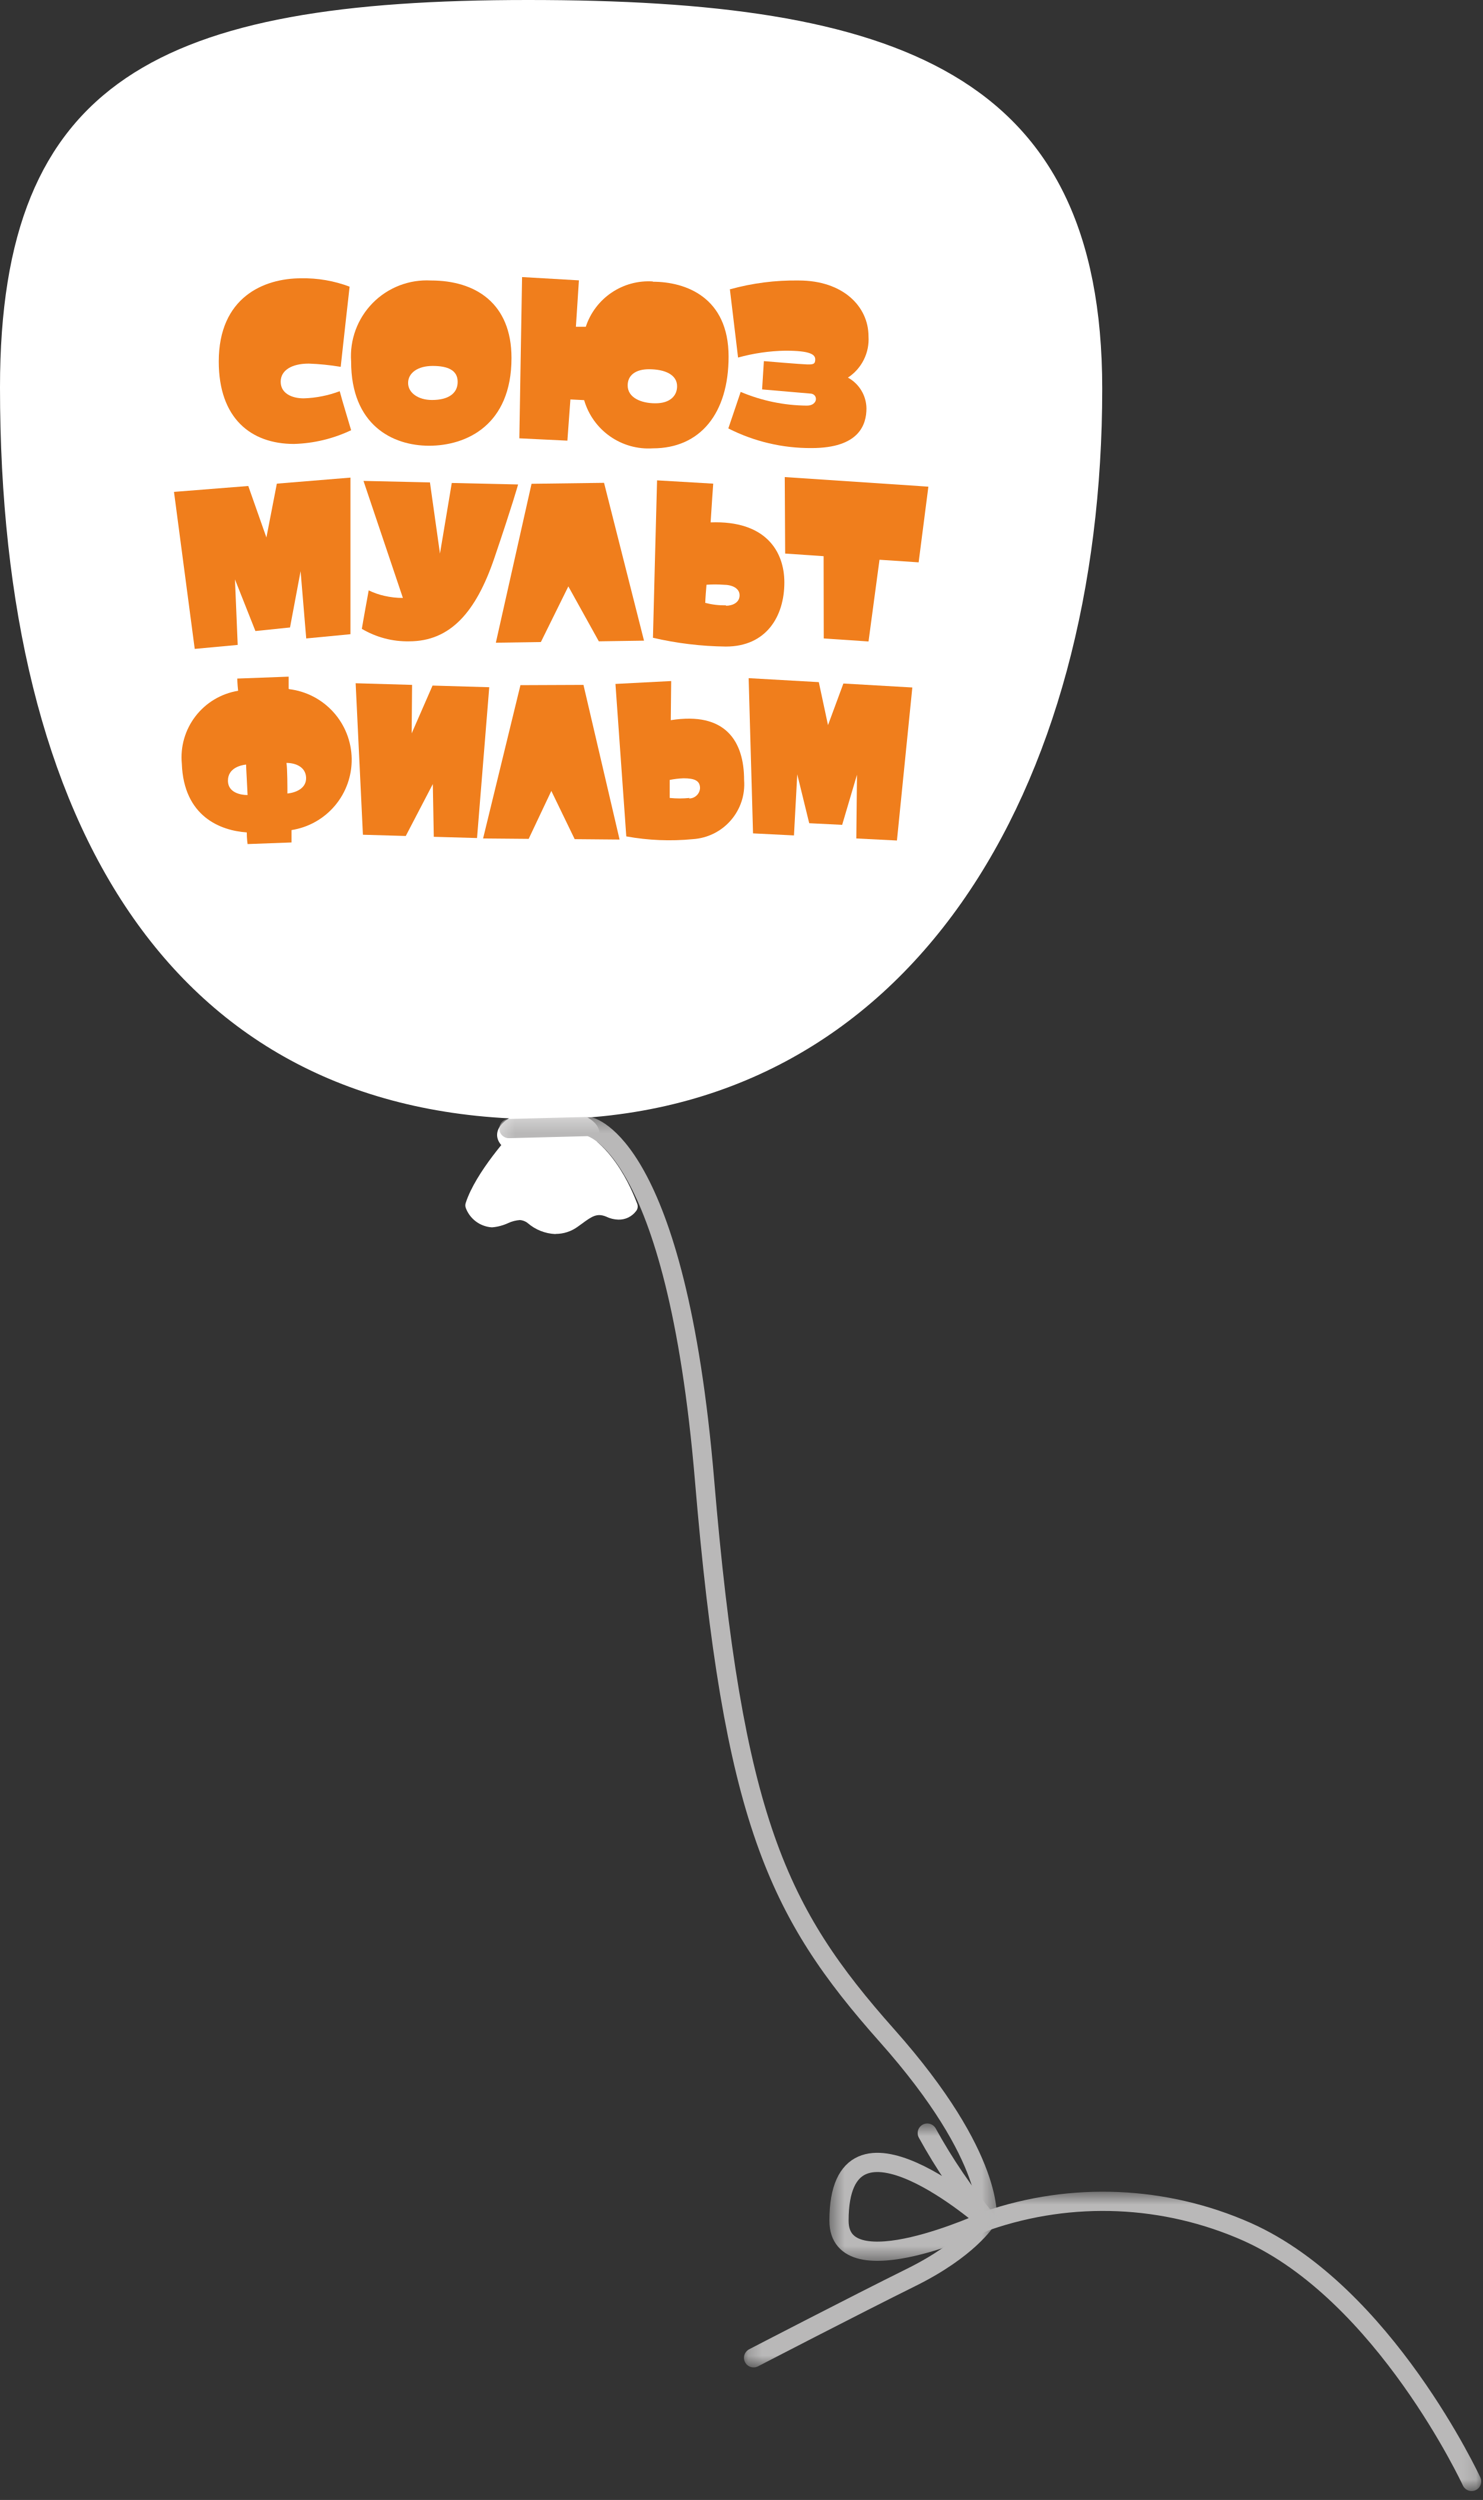
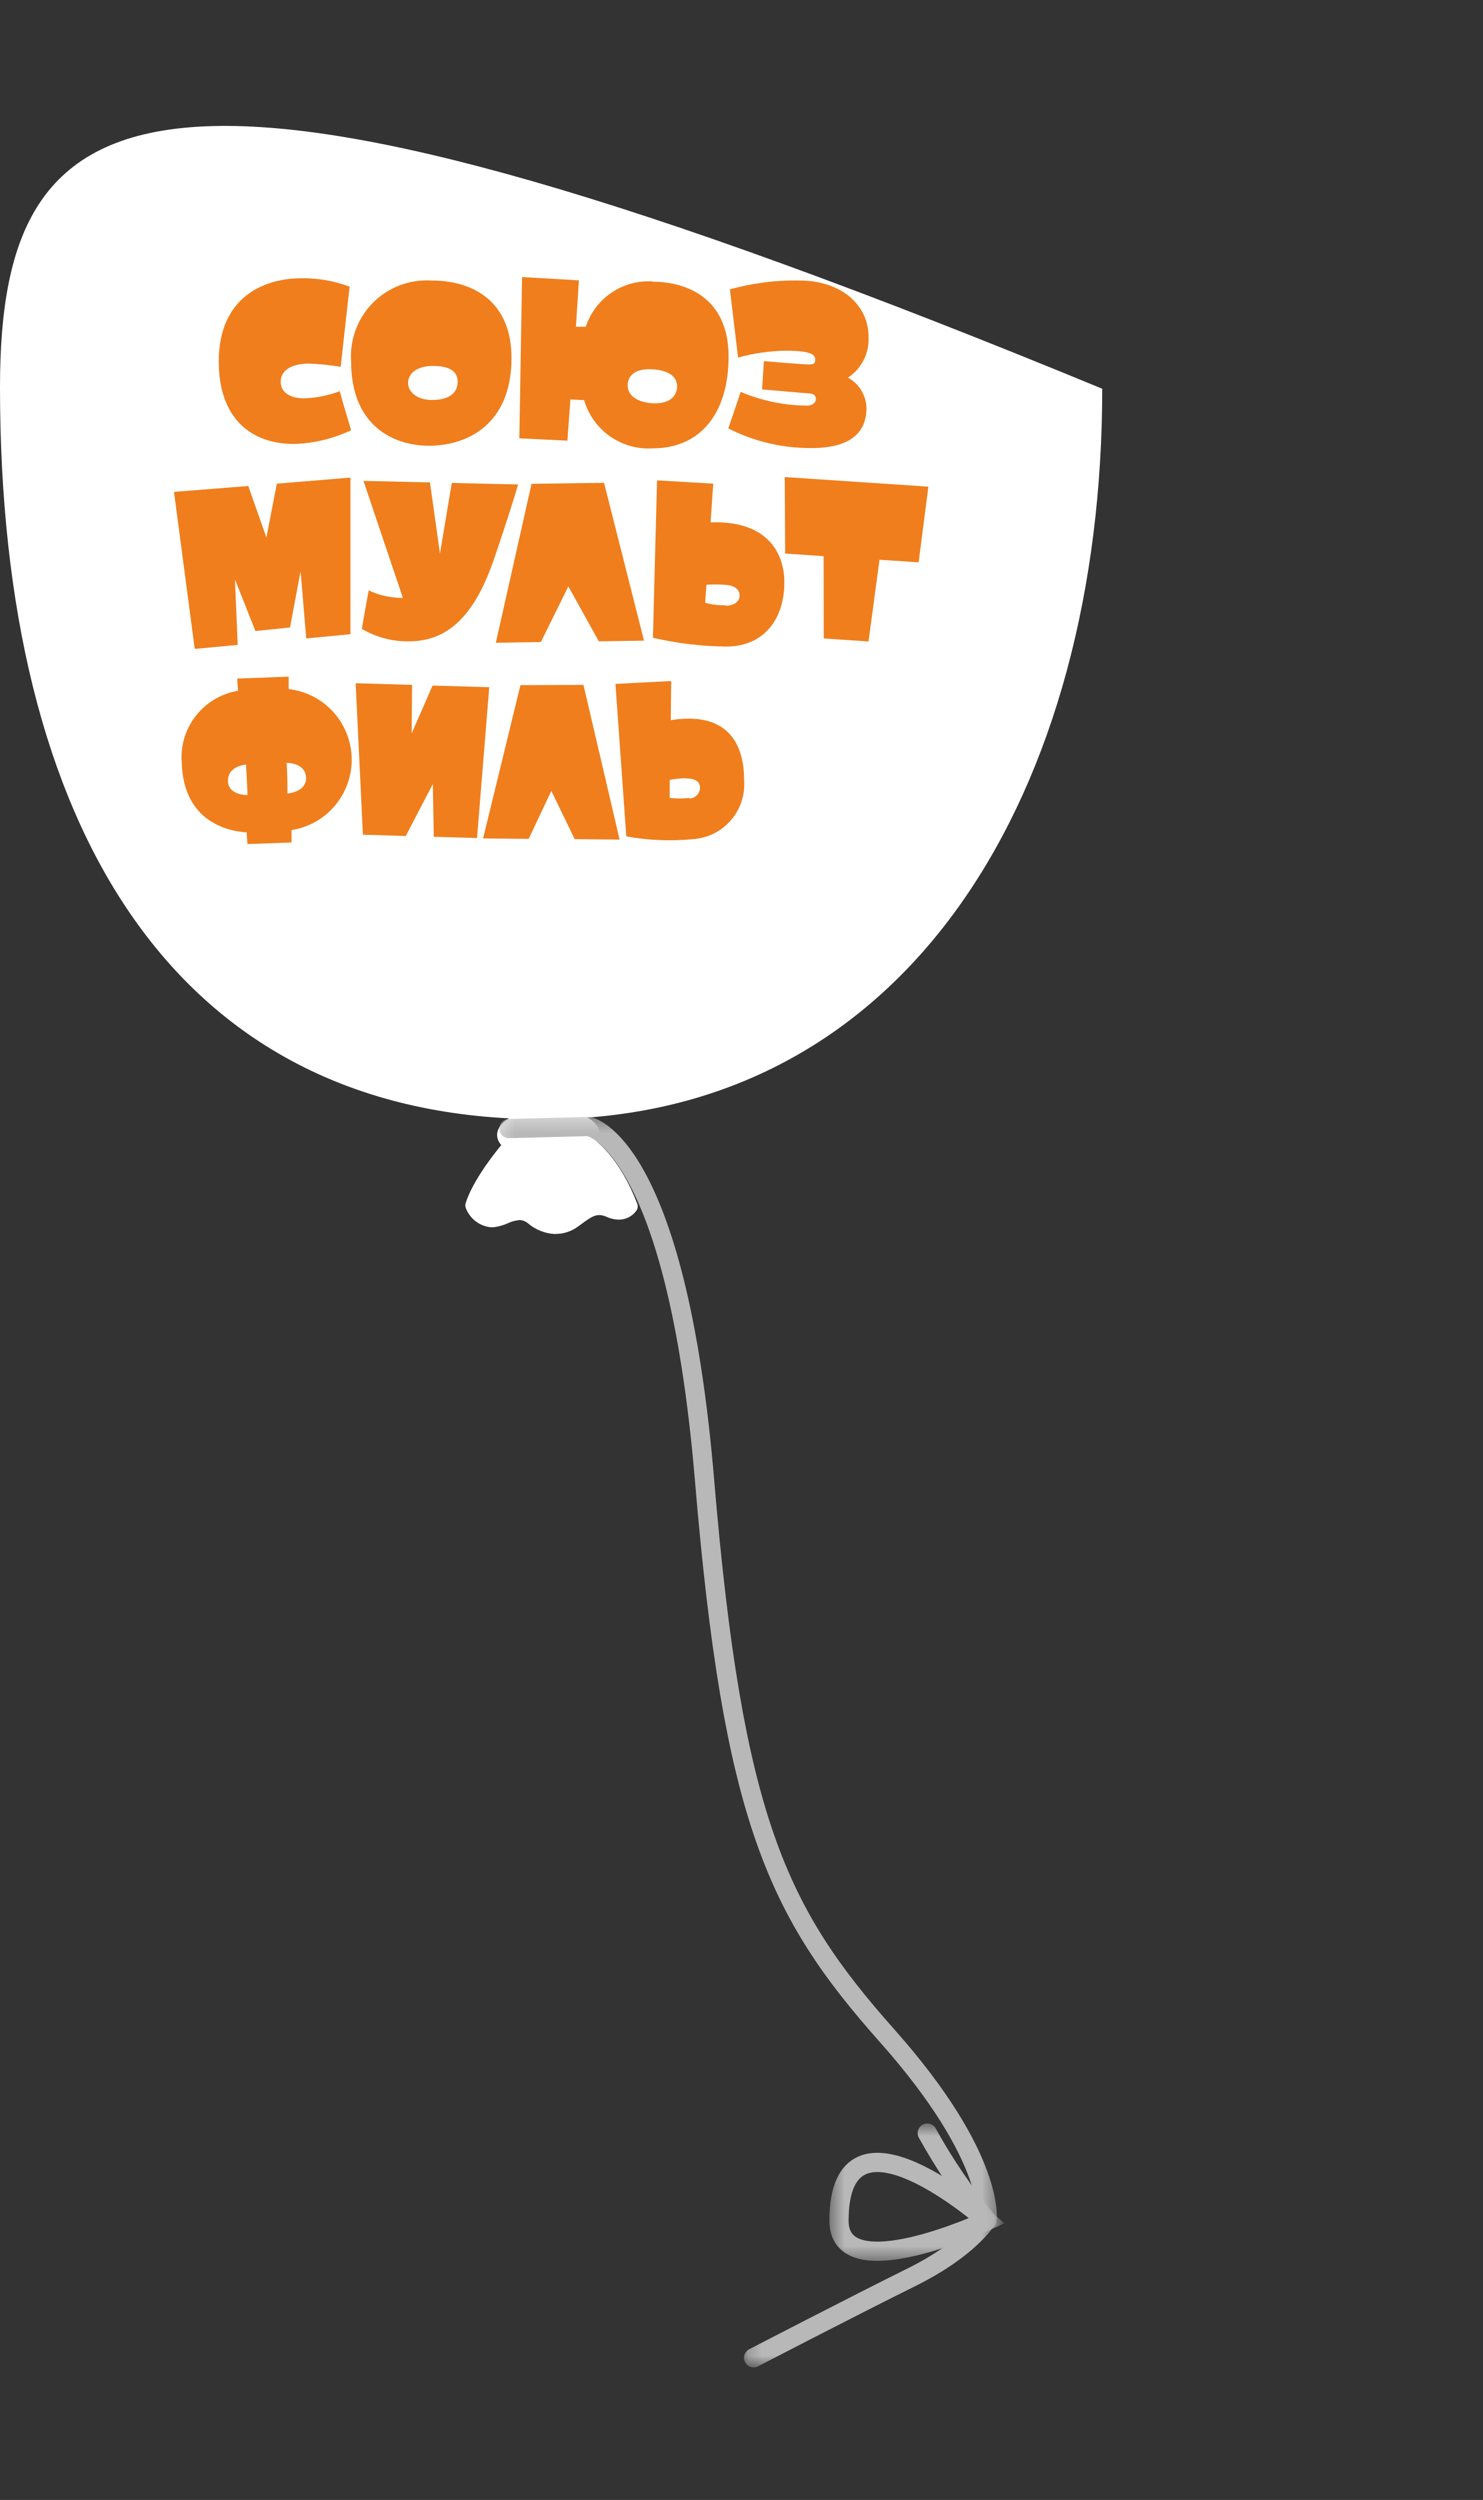
<svg xmlns="http://www.w3.org/2000/svg" width="108" height="182" viewBox="0 0 108 182" fill="none">
  <rect x="0" y="0" width="108" height="182" fill="#333333" stroke="none" />
-   <path d="M39.57 81.48C66.44 81.48 80.27 57.27 80.27 28.3C80.27 5.21 65.27 0 38.45 0C11.63 0 0 5.77 0 28.2C0 60.2 12.71 81.48 39.57 81.48Z" fill="white" />
+   <path d="M39.57 81.48C66.44 81.48 80.27 57.27 80.27 28.3C11.63 0 0 5.77 0 28.2C0 60.2 12.71 81.48 39.57 81.48Z" fill="white" />
  <path d="M47.71 29.36C46.71 29.36 45.71 28.96 45.71 28.06C45.71 27.31 46.3 26.88 47.26 26.88C48.41 26.88 49.31 27.27 49.31 28.12C49.31 28.8 48.81 29.36 47.74 29.36M47.55 20.49C46.484 20.419 45.425 20.705 44.54 21.302C43.655 21.9 42.993 22.775 42.66 23.79H41.94L42.16 20.41L38.02 20.17L37.82 31.91L41.32 32.08L41.54 29.08L42.54 29.13C42.85 30.197 43.514 31.126 44.423 31.764C45.332 32.403 46.432 32.712 47.54 32.64C50.99 32.64 53.06 30.1 53.06 25.96C53.06 21.62 49.91 20.51 47.54 20.51" fill="#F07E1C" />
  <path d="M20.161 35.21L19.401 39.13L18.081 35.38L12.671 35.81L14.181 47.24L17.311 46.95L17.111 42.18L18.601 45.94L21.121 45.68L21.891 41.58L22.301 46.48L25.521 46.17V34.77L20.161 35.21Z" fill="#F07E1C" />
  <path d="M31.311 35.12L26.471 35.01L29.341 43.53C28.89 43.531 28.44 43.481 28.001 43.38C27.603 43.292 27.217 43.158 26.851 42.98C26.851 42.98 26.451 45.16 26.351 45.78C27.391 46.396 28.582 46.712 29.791 46.69C32.791 46.69 34.661 44.57 36.001 40.63C37.341 36.69 37.731 35.27 37.731 35.27L32.901 35.16L32.041 40.3L31.311 35.12Z" fill="#F07E1C" />
  <path d="M46.9 46.64L43.99 35.15L38.71 35.22L36.11 46.79L39.39 46.74L41.39 42.69L43.61 46.69L46.9 46.64Z" fill="#F07E1C" />
  <path d="M37.901 49.88L35.181 61.04L38.501 61.07L40.151 57.58L41.851 61.09L45.121 61.12L42.491 49.86L37.901 49.88Z" fill="#F07E1C" />
  <path d="M24.811 26.71C24.871 26.1 25.461 20.87 25.461 20.87C24.333 20.444 23.135 20.237 21.931 20.26C19.211 20.26 15.931 21.64 15.931 26.32C15.931 30.44 18.261 32.32 21.411 32.32C22.852 32.279 24.268 31.939 25.571 31.32C25.341 30.52 24.941 29.25 24.741 28.48C23.902 28.796 23.017 28.972 22.121 29C21.221 29 20.441 28.62 20.441 27.79C20.441 26.96 21.241 26.47 22.491 26.47C23.255 26.499 24.016 26.575 24.771 26.7" fill="#F07E1C" />
  <path d="M31.46 29.12C30.46 29.12 29.72 28.6 29.72 27.88C29.72 27.16 30.41 26.64 31.51 26.64C32.61 26.64 33.33 26.95 33.33 27.8C33.33 28.65 32.64 29.12 31.46 29.12ZM31.38 20.42C30.598 20.377 29.816 20.501 29.086 20.783C28.355 21.066 27.693 21.5 27.143 22.058C26.594 22.617 26.169 23.285 25.898 24.02C25.627 24.755 25.515 25.539 25.57 26.32C25.57 30.93 28.57 32.45 31.25 32.45C33.93 32.45 37.25 30.98 37.25 26.06C37.25 22.06 34.61 20.42 31.39 20.42" fill="#F07E1C" />
  <path d="M53.15 21.03L53.75 26.03C54.871 25.72 56.027 25.552 57.19 25.53C59.05 25.53 59.37 25.82 59.37 26.17C59.37 26.52 59.2 26.54 58.77 26.53C58.34 26.52 55.63 26.29 55.63 26.29L55.5 28.35L58.98 28.65C59.25 28.65 59.42 28.82 59.42 29.05C59.42 29.28 59.2 29.53 58.77 29.53C57.11 29.517 55.469 29.177 53.94 28.53C53.84 28.82 53.15 30.88 53.04 31.19C54.917 32.144 56.995 32.634 59.1 32.62C62.56 32.62 63.1 30.92 63.1 29.73C63.094 29.271 62.966 28.821 62.728 28.427C62.491 28.034 62.154 27.71 61.75 27.49C62.243 27.168 62.642 26.72 62.905 26.193C63.169 25.666 63.288 25.078 63.25 24.49C63.25 22.3 61.38 20.42 58.17 20.42C56.481 20.394 54.798 20.609 53.17 21.06" fill="#F07E1C" />
  <path d="M52.881 44.07C52.368 44.078 51.857 44.018 51.361 43.89C51.361 43.66 51.431 42.79 51.451 42.57C51.864 42.54 52.278 42.54 52.691 42.57C53.311 42.57 53.861 42.82 53.861 43.34C53.861 43.86 53.361 44.1 52.861 44.1M51.751 38.03C51.811 37.03 51.941 35.21 51.941 35.21L47.851 34.97C47.851 34.97 47.551 46.18 47.551 46.43C49.292 46.835 51.073 47.049 52.861 47.07C55.801 47.07 57.121 44.88 57.121 42.4C57.121 40.15 55.771 37.88 51.751 38.03Z" fill="#F07E1C" />
  <path d="M50.23 58.09C49.745 58.141 49.256 58.141 48.77 58.09C48.77 57.75 48.77 57.09 48.77 56.78C49.1 56.713 49.434 56.673 49.77 56.66C50.58 56.66 50.98 56.83 50.98 57.38C50.968 57.585 50.876 57.778 50.725 57.917C50.575 58.057 50.376 58.133 50.17 58.13M48.88 49.58L44.82 49.79L45.61 60.89C47.21 61.181 48.842 61.248 50.46 61.09C50.989 61.056 51.505 60.917 51.98 60.682C52.454 60.447 52.877 60.12 53.224 59.719C53.571 59.319 53.835 58.855 54.001 58.352C54.167 57.849 54.231 57.318 54.19 56.79C54.19 53.97 52.84 51.79 48.85 52.43L48.88 49.58Z" fill="#F07E1C" />
  <path d="M26.43 60.77L29.55 60.86L31.52 57.08L31.59 60.92L34.74 61.01L35.63 50.03L31.5 49.91L29.98 53.39L30.01 49.86L25.9 49.74L26.43 60.77Z" fill="#F07E1C" />
-   <path d="M54.84 60.67L57.821 60.82L58.06 56.37L58.931 59.93L61.331 60.05L62.41 56.4L62.361 61.04L65.32 61.19L66.441 50.05L61.42 49.76L60.3 52.79L59.63 49.66L54.52 49.37L54.84 60.67Z" fill="#F07E1C" />
  <path d="M20.931 57.77C20.931 57.39 20.931 55.95 20.861 55.54C21.521 55.54 22.261 55.83 22.291 56.61C22.321 57.39 21.561 57.7 20.931 57.77ZM16.601 56.83C16.601 55.94 17.481 55.71 17.921 55.66C17.921 55.9 18.011 57.33 18.031 57.88C17.471 57.88 16.631 57.68 16.601 56.88M21.021 50.15C21.021 49.47 21.021 49.26 21.021 49.26L17.281 49.4C17.281 49.4 17.281 49.75 17.341 50.29C16.111 50.49 15.004 51.15 14.242 52.136C13.481 53.121 13.123 54.36 13.241 55.6C13.381 59.44 16.051 60.47 17.971 60.6C17.971 61.07 18.031 61.45 18.031 61.45L21.231 61.33C21.231 61.33 21.231 61.04 21.231 60.43C22.466 60.237 23.59 59.605 24.395 58.648C25.201 57.692 25.633 56.476 25.612 55.226C25.591 53.976 25.119 52.775 24.283 51.846C23.446 50.917 22.302 50.322 21.061 50.17" fill="#F07E1C" />
  <path d="M57.18 40.3L59.98 40.49L59.99 46.48L63.25 46.7L64.05 40.75L66.9 40.94L67.61 35.43L57.15 34.73L57.18 40.3Z" fill="#F07E1C" />
  <path d="M38.01 82.46C38.01 82.46 35.19 85.46 34.45 87.73C34.45 87.73 34.87 88.81 35.84 88.79C36.81 88.77 37.66 87.79 38.78 88.61C39.162 88.996 39.668 89.233 40.209 89.279C40.75 89.325 41.289 89.176 41.73 88.86C42.61 88.24 43.23 87.61 44.34 88.08C44.584 88.219 44.868 88.271 45.145 88.225C45.422 88.18 45.674 88.04 45.86 87.83C45.86 87.83 44.42 83.44 41.25 82.49C41.25 82.49 37.79 82.49 38.01 82.49" fill="white" />
  <path d="M40.441 89.84C39.704 89.808 39 89.53 38.441 89.05C38.274 88.912 38.067 88.831 37.851 88.82C37.56 88.843 37.275 88.917 37.011 89.04C36.645 89.21 36.252 89.315 35.851 89.35H35.791C35.377 89.317 34.981 89.167 34.65 88.918C34.319 88.668 34.066 88.329 33.921 87.94C33.875 87.817 33.875 87.683 33.921 87.56C34.651 85.32 37.181 82.56 37.571 82.13C37.629 82.045 37.713 81.982 37.811 81.95C37.93 81.905 38.061 81.905 38.181 81.95H38.701C39.701 81.95 41.241 81.95 41.251 81.95H41.411C44.821 82.95 46.321 87.47 46.411 87.65C46.441 87.737 46.449 87.831 46.433 87.922C46.418 88.013 46.379 88.098 46.321 88.17C46.171 88.369 45.975 88.529 45.751 88.637C45.526 88.745 45.279 88.797 45.031 88.79C44.722 88.781 44.418 88.706 44.141 88.57C43.501 88.31 43.141 88.52 42.401 89.07L42.081 89.3C41.614 89.644 41.05 89.829 40.471 89.83M37.881 87.71C38.336 87.725 38.774 87.886 39.131 88.17C40.011 88.84 40.671 88.93 41.421 88.4L41.731 88.19C42.251 87.699 42.926 87.405 43.641 87.36C43.961 87.366 44.276 87.434 44.571 87.56C44.756 87.643 44.961 87.667 45.161 87.63C44.771 86.63 43.441 83.76 41.161 83.02C40.741 83.02 38.881 83.02 38.211 83.02C36.92 84.396 35.848 85.96 35.031 87.66C35.103 87.808 35.212 87.936 35.346 88.032C35.481 88.128 35.637 88.189 35.801 88.21C36.081 88.185 36.356 88.11 36.611 87.99C37.002 87.804 37.427 87.699 37.861 87.68" fill="white" />
  <path d="M38.881 83.14C38.087 84.129 37.609 85.335 37.511 86.6C37.511 86.68 38.511 84.32 39.101 83.2C39.171 83.05 38.951 83.07 38.881 83.14Z" fill="white" />
  <path d="M39.591 82.77C39.591 82.63 39.391 82.77 39.361 82.77C38.654 84.11 38.401 85.644 38.641 87.14C38.641 87.22 39.261 84.14 39.641 82.74" fill="white" />
  <path d="M41.73 84.32C42.008 84.655 42.32 84.96 42.66 85.23C42.17 84.52 41.751 83.77 41.261 83.07C41.261 83.07 41.17 83.07 41.13 83.07C41.076 82.999 41.016 82.932 40.95 82.87C40.88 82.8 40.74 82.94 40.781 83.02C41.362 84.153 41.886 85.314 42.35 86.5C42.192 85.764 41.985 85.039 41.73 84.33" fill="white" />
  <g style="mix-blend-mode:multiply" opacity="0.5">
    <mask id="mask0_38_1973" style="mask-type:luminance" maskUnits="userSpaceOnUse" x="34" y="82" width="12" height="8">
      <path d="M45.86 82.46H34.44V89.29H45.86V82.46Z" fill="white" />
    </mask>
    <g mask="url(#mask0_38_1973)">
      <path d="M38.01 82.46C38.01 82.46 35.19 85.46 34.45 87.73C34.45 87.73 34.87 88.81 35.84 88.79C36.81 88.77 37.66 87.79 38.78 88.61C39.162 88.996 39.668 89.233 40.209 89.279C40.75 89.325 41.289 89.176 41.73 88.86C42.61 88.24 43.23 87.61 44.34 88.08C44.584 88.219 44.868 88.271 45.145 88.225C45.422 88.18 45.674 88.04 45.86 87.83C45.86 87.83 44.42 83.44 41.25 82.49C41.25 82.49 37.79 82.49 38.01 82.49" fill="white" />
    </g>
  </g>
  <path d="M43.391 82.47C43.391 83.33 41.881 84.06 39.971 84.11C38.061 84.16 36.501 83.5 36.481 82.64C36.461 81.78 37.991 81.04 39.901 81C41.811 80.96 43.371 81.61 43.391 82.47Z" fill="white" />
  <path d="M39.69 84.38C37.69 84.38 36.23 83.63 36.2 82.64C36.2 82.11 36.59 81.64 37.34 81.26C38.147 80.934 39.01 80.767 39.88 80.77C42.01 80.72 43.63 81.48 43.66 82.51C43.66 83.05 43.26 83.51 42.51 83.89C41.71 84.245 40.846 84.432 39.97 84.44H39.68M40.16 81.33H39.88C39.086 81.331 38.299 81.494 37.57 81.81C37.03 82.07 36.73 82.39 36.73 82.68C36.73 83.27 38.08 83.93 39.95 83.88C40.745 83.876 41.532 83.709 42.26 83.39C42.8 83.14 43.1 82.82 43.09 82.52C43.09 81.96 41.89 81.34 40.15 81.32" fill="white" />
  <g style="mix-blend-mode:multiply">
    <mask id="mask1_38_1973" style="mask-type:luminance" maskUnits="userSpaceOnUse" x="37" y="80" width="6" height="4">
-       <path d="M42.831 80.77H37.011V83.4H42.831V80.77Z" fill="white" />
-     </mask>
+       </mask>
    <g mask="url(#mask1_38_1973)">
      <path d="M42.881 82.01C42.881 82.74 41.611 83.35 40.001 83.4C38.391 83.45 37.081 82.88 37.061 82.16C37.041 81.44 38.331 80.82 39.941 80.78C41.551 80.74 42.861 81.29 42.881 82.01Z" fill="white" />
    </g>
  </g>
  <path d="M36.971 85.04C36.571 85.15 36.341 85.67 36.161 86.04C36.046 86.248 35.949 86.466 35.871 86.69V86.79C35.751 87.06 35.491 87.6 35.871 87.79C36.391 88.12 37.011 86.79 37.151 86.47C37.291 86.15 37.661 84.92 37.061 85.06" fill="white" />
  <path d="M38.461 85.95C38.411 85.73 38.091 85.9 38.021 86.01C37.817 86.325 37.719 86.696 37.741 87.07C37.723 87.157 37.725 87.247 37.745 87.333C37.766 87.42 37.805 87.5 37.861 87.57C37.951 87.67 38.101 87.57 38.181 87.57C38.348 87.347 38.461 87.088 38.51 86.814C38.559 86.539 38.542 86.257 38.461 85.99" fill="white" />
  <path d="M41.371 86.77C41.371 86.13 40.621 84.31 39.721 84.94C39.615 85.016 39.532 85.12 39.481 85.24V85.33C39.481 85.33 39.481 85.38 39.481 85.41C39.419 85.626 39.375 85.847 39.351 86.07C39.284 86.399 39.26 86.735 39.281 87.07C39.257 87.374 39.327 87.677 39.481 87.94C39.622 88.148 39.836 88.296 40.08 88.353C40.325 88.41 40.582 88.374 40.801 88.25C41.034 88.097 41.218 87.879 41.332 87.624C41.445 87.369 41.483 87.086 41.441 86.81" fill="white" />
  <g style="mix-blend-mode:multiply">
    <mask id="mask2_38_1973" style="mask-type:luminance" maskUnits="userSpaceOnUse" x="71" y="159" width="37" height="23">
      <path d="M107.9 159.56H71.21V181.35H107.9V159.56Z" fill="white" />
    </mask>
    <g mask="url(#mask2_38_1973)">
-       <path d="M71.88 161.67C78.069 159.538 84.835 159.827 90.82 162.48C100.82 166.95 107.17 180.65 107.17 180.65" stroke="#B9B8B8" stroke-width="1.4" stroke-miterlimit="10" stroke-linecap="round" />
-     </g>
+       </g>
  </g>
  <g style="mix-blend-mode:multiply">
    <mask id="mask3_38_1973" style="mask-type:luminance" maskUnits="userSpaceOnUse" x="54" y="160" width="19" height="13">
      <path d="M72.51 160.97H54.19V172.35H72.51V160.97Z" fill="white" />
    </mask>
    <g mask="url(#mask3_38_1973)">
      <path d="M54.88 171.65C54.88 171.65 62.21 167.85 66.37 165.79C70.53 163.73 71.8 161.67 71.8 161.67" stroke="#B9B8B8" stroke-width="1.4" stroke-miterlimit="10" stroke-linecap="round" />
    </g>
  </g>
  <g style="mix-blend-mode:multiply">
    <mask id="mask4_38_1973" style="mask-type:luminance" maskUnits="userSpaceOnUse" x="60" y="154" width="13" height="11">
      <path d="M72.61 154.59H60.43V164.58H72.61V154.59Z" fill="white" />
    </mask>
    <g mask="url(#mask4_38_1973)">
      <path d="M67.53 155.29C68.775 157.549 70.231 159.686 71.88 161.67M71.88 161.67C71.88 161.67 61.1 152.12 61.1 161.67C61.1 166.67 71.88 161.67 71.88 161.67Z" stroke="#B9B8B8" stroke-width="1.4" stroke-miterlimit="10" stroke-linecap="round" />
    </g>
  </g>
  <g style="mix-blend-mode:multiply">
    <mask id="mask5_38_1973" style="mask-type:luminance" maskUnits="userSpaceOnUse" x="36" y="81" width="37" height="82">
      <path d="M72.62 81.31H36.31V162.37H72.62V81.31Z" fill="white" />
    </mask>
    <g mask="url(#mask5_38_1973)">
      <path d="M71.88 161.67C71.88 161.67 72.6 157.2 64.6 148.2C56.6 139.2 53.38 132.45 51.31 107.77C49.24 83.09 42.88 82.01 42.88 82.01L37.06 82.16" stroke="#B9B8B8" stroke-width="1.4" stroke-miterlimit="10" stroke-linecap="round" />
    </g>
  </g>
</svg>